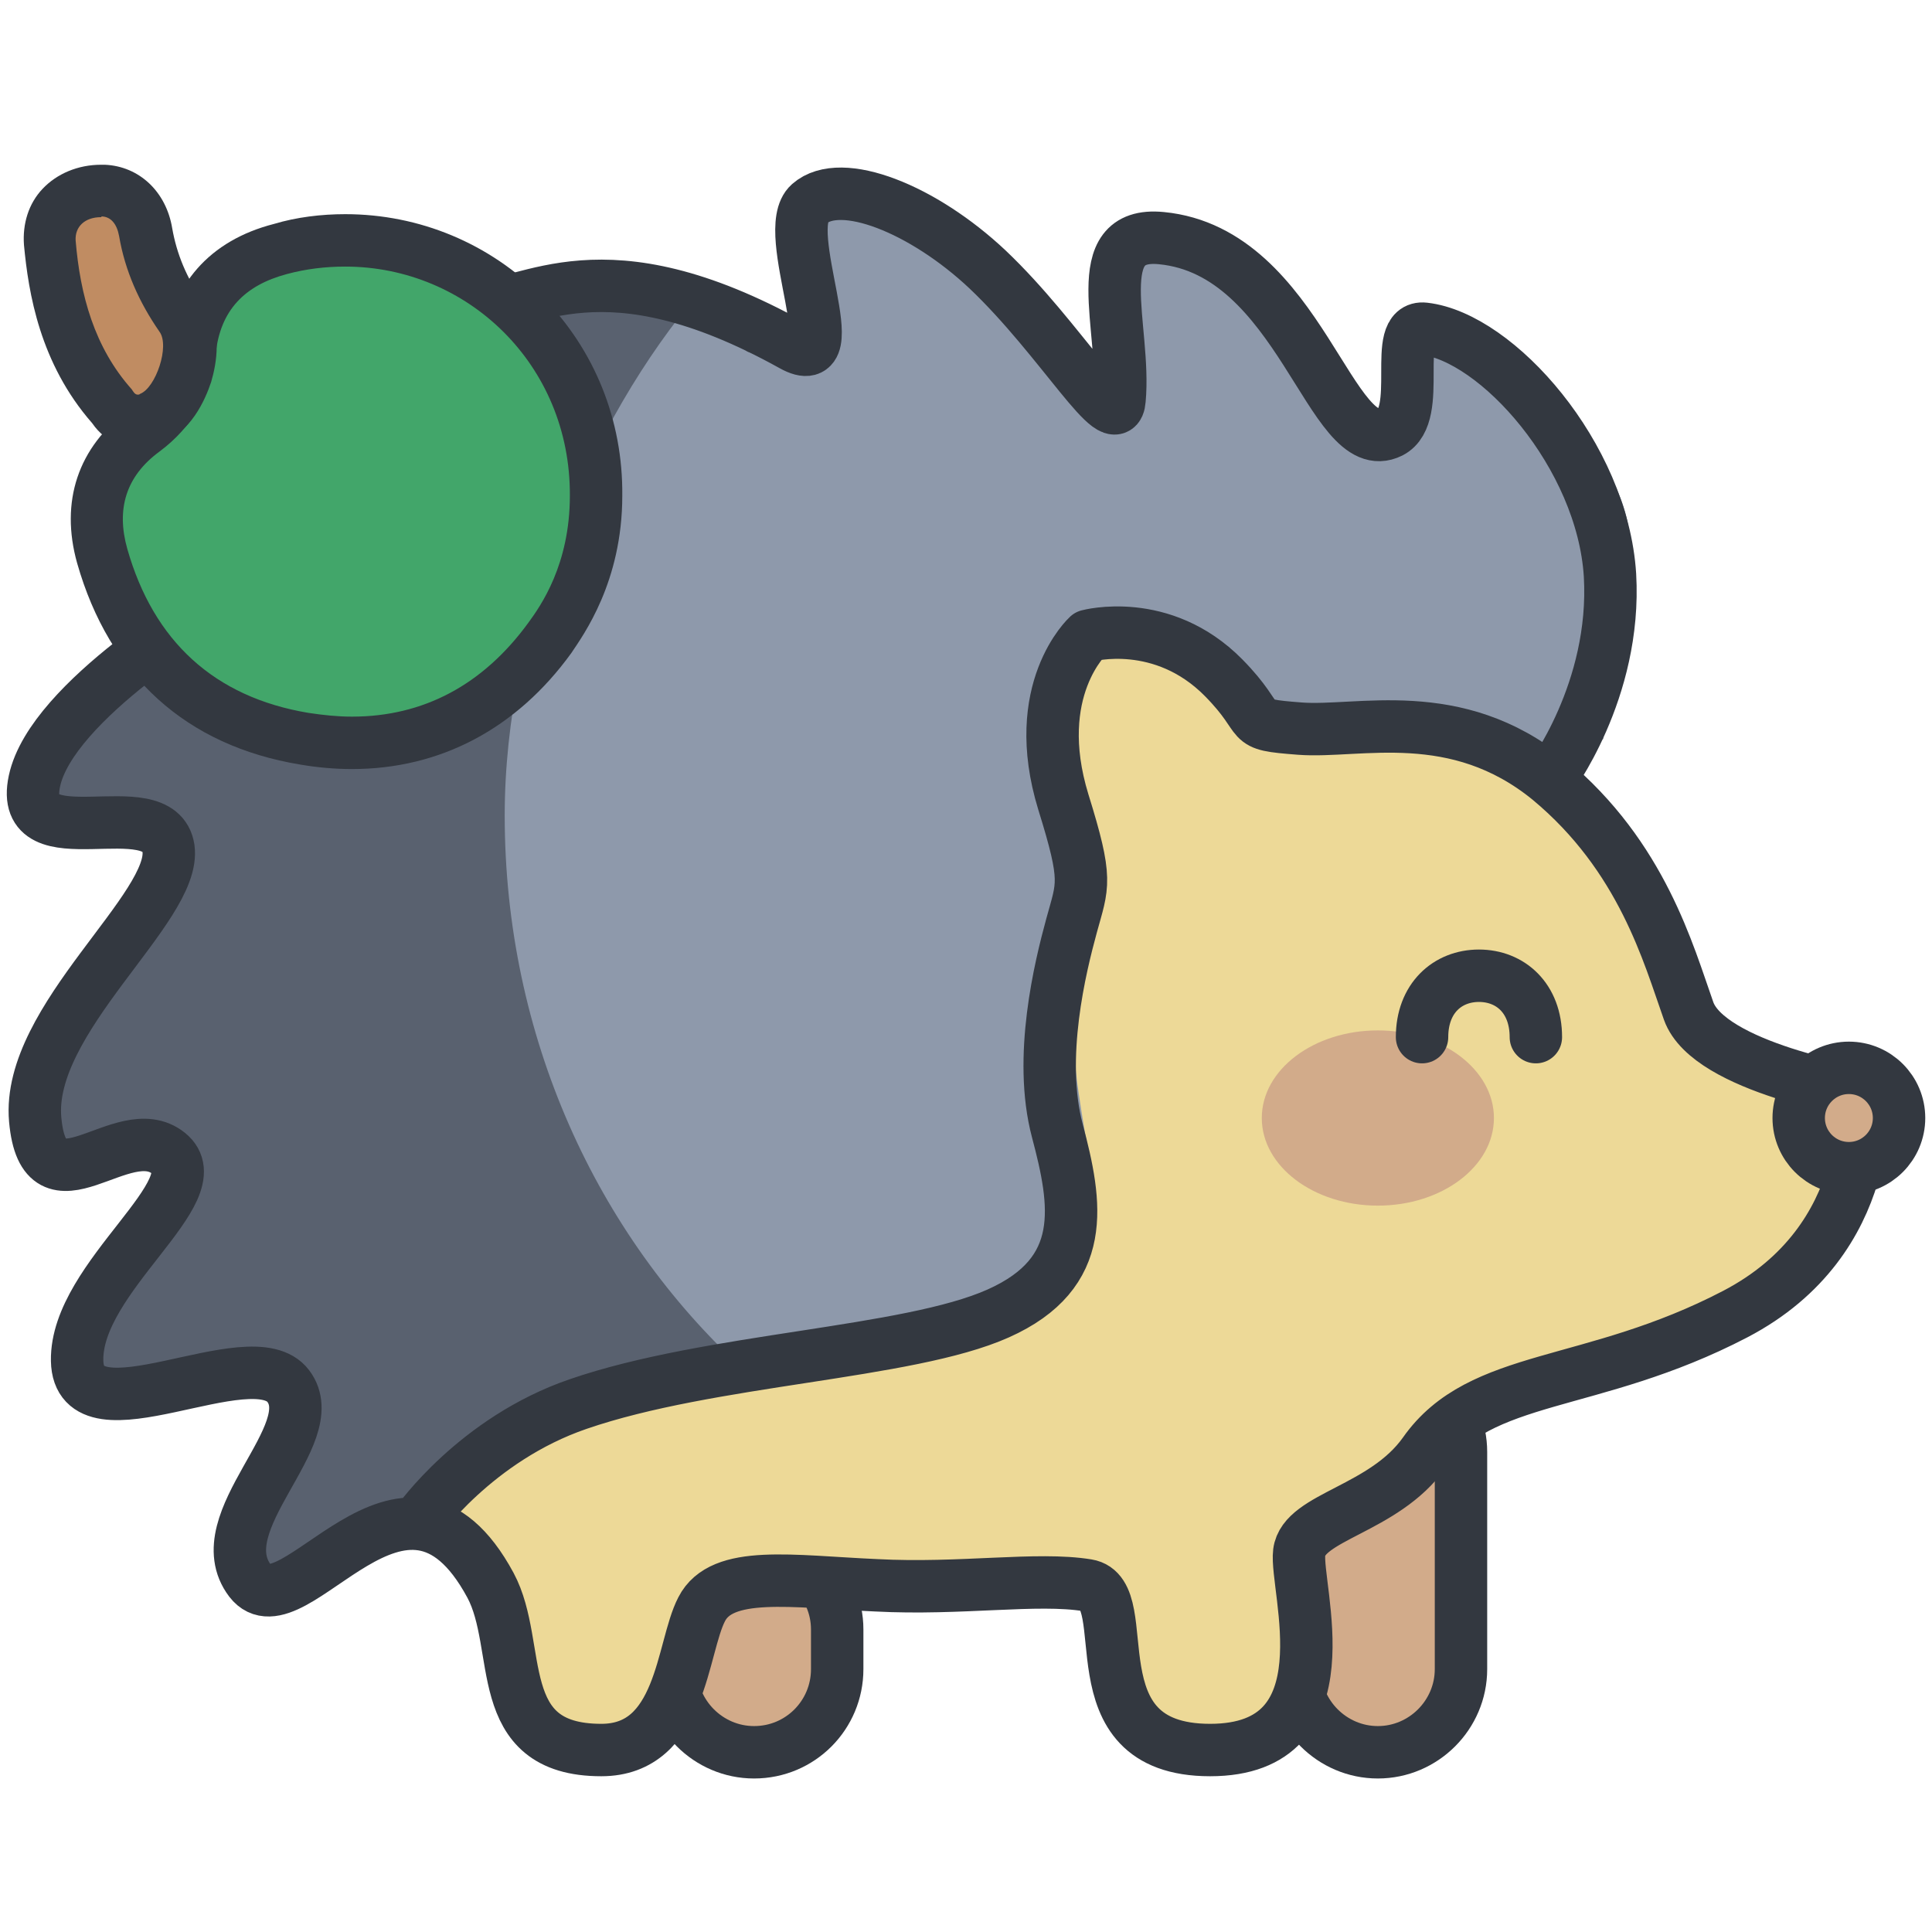
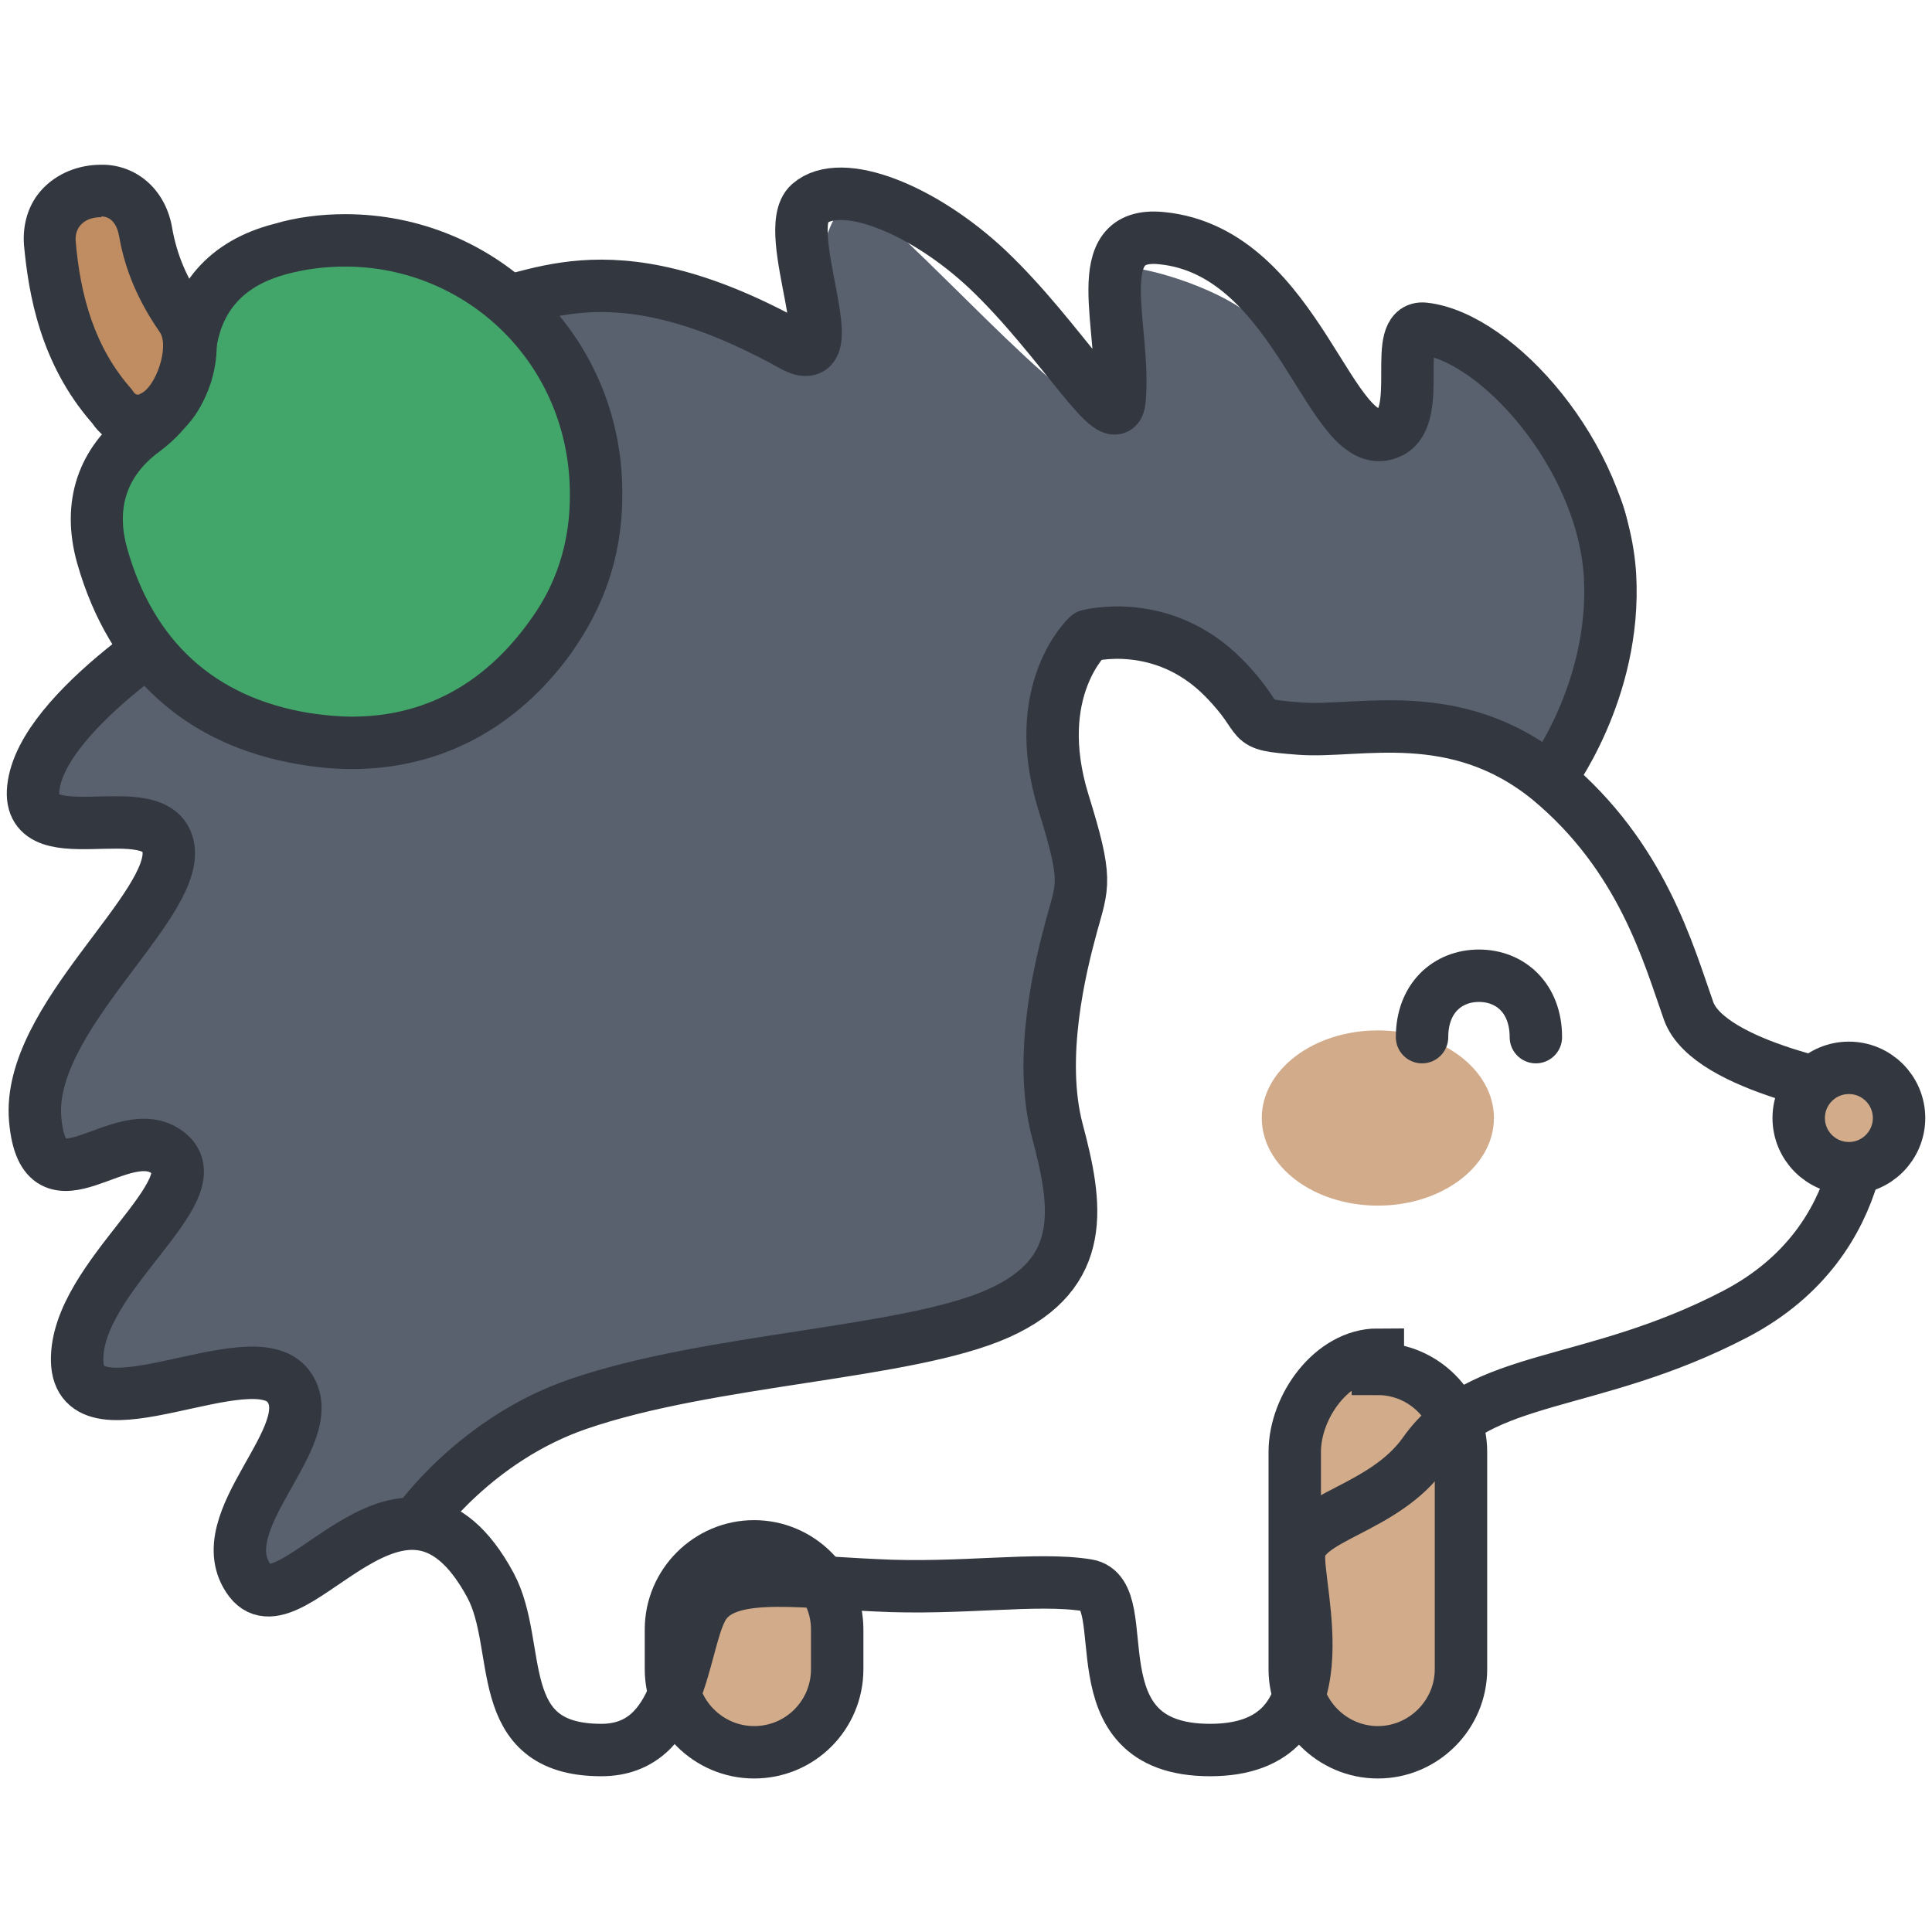
<svg xmlns="http://www.w3.org/2000/svg" version="1.1" width="258" height="258">
  <svg width="258" height="258" viewBox="0 0 258 258" fill="none">
    <g clip-path="url(#clip0_6312_53287)">
      <path d="M100.699 234C94.599 234 89.599 229 89.599 222.9V217.6C89.599 211.5 94.599 206.5 100.699 206.5C106.799 206.5 111.799 211.5 111.799 217.6V222.9C111.799 229 106.899 234 100.699 234Z" fill="#D2AB8A" stroke="#333840" stroke-width="7" stroke-miterlimit="10" stroke-linecap="round" />
      <path d="M184 234C177.9 234 172.9 229 172.9 222.9V193.9C172.9 187.8 177.9 180.9 184 180.9V182.8C190.1 182.8 195.1 187.8 195.1 193.9V222.9C195.1 229 190.1 234 184 234Z" fill="#D2AB8A" stroke="#333840" stroke-width="7" stroke-miterlimit="10" stroke-linecap="round" />
-       <path d="M143.5 85.9C143.5 85.9 154.1 85.5 160.2 89.9C166.3 94.3 176.4 97.5 181.3 97.2C186.2 96.9 195.9 95.8 203.1 101.5C210.2 107.2 217.4 113.9 220.7 122.2C224 130.5 226.1 138.4 232 140.8C237.8 143.1 248.7 145.8 248.7 145.8C248.7 145.8 251.9 159.4 241.8 167.4C231.7 175.4 215.4 179.7 212.4 180.8C209.4 181.9 192.6 196.9 181.5 199.6C178.1 200.4 173.6 203.4 174 207.9C174.4 212.4 176.6 232.8 168.4 233.9C160.1 235 150.9 233.3 149.7 225.2C148.5 217.2 145.4 211.4 145.4 211.4C145.4 211.4 100.2 209.9 95 213.2C89.8 216.5 92.1 235.5 83.3 233.9C74.5 232.4 72.1 228.3 67.7 218.1C63.4 207.9 60.4 202.7 55.8 203.3C51.2 203.9 51.3 203.8 51.3 203.8C51.3 203.8 58 199.1 67.1 193.2C76.2 187.2 94.7 182.3 112.9 179.3C131 176.3 142.3 174.3 142.6 166.1C142.9 157.9 138.9 147 140.5 137.6C142.1 128.2 146.3 121.7 145.5 116.2C144.7 110.6 143.2 106.4 141.7 101.1C140.2 95.8 143.5 85.9 143.5 85.9Z" fill="#EDD997" />
      <path d="M68.299 38.8C68.999 39.2 93.599 38.9 93.599 38.9C96.299 39.6 106.299 48.6 107.599 43.6C108.899 38.6 110.199 25.6 114.799 27.2C119.399 28.8 144.299 57.5 146.899 54.2C149.499 51 144.199 35.6 149.199 35.6C154.199 35.6 163.899 39.2 166.999 42.2C170.099 45.2 180.599 60.9 183.999 58C187.399 55.1 185.799 41.2 192.399 42.7C198.999 44.2 218.399 60.7 217.599 73.2C216.799 85.7 210.999 97.4 210.999 97.4L203.199 101.5C203.199 101.5 187.399 96.9 181.399 97.2C175.399 97.5 169.499 97.1 166.399 94.3C166.399 94.3 148.499 79.8 143.499 85.9C138.499 92 144.499 103.5 144.499 110.5C144.499 117.5 140.299 128.7 140.299 137.5C140.299 146.3 144.999 161.3 142.399 166C139.799 170.7 137.399 174.7 130.899 176.2C124.399 177.7 93.199 181.7 89.699 182.7C86.199 183.7 66.999 193.1 66.999 193.1L55.799 203.2C55.799 203.2 37.999 214.5 33.499 210.8C28.999 207.1 43.299 190.5 39.499 186.8C35.699 183.2 21.099 185.9 17.299 185.7C13.499 185.5 8.899 181.6 11.199 176.9C13.499 172.2 27.199 161.8 24.599 156.5C21.999 151.2 15.899 153.8 12.099 154.5C8.399 155.2 3.499 155.2 4.499 149.1C5.499 143 18.999 124.3 19.899 120.5C20.799 116.7 24.599 110.3 20.999 108.8C17.399 107.3 2.699 110.4 4.399 105.4C6.099 100.5 28.599 80.6 28.599 80.6C28.599 80.6 10.799 84.2 15.399 76.3C19.999 68.4 38.199 65 37.599 61.1C36.999 57.2 28.799 55.2 28.499 51.5C28.199 47.7 47.799 48.7 47.799 47.2C47.799 45.7 42.499 35.6 42.499 35.6C42.499 35.6 68.099 47.9 69.999 45.3C71.899 42.7 68.299 38.8 68.299 38.8Z" fill="#59616F" />
-       <path d="M145.499 167.301C148.099 162.501 143.399 147.601 143.399 138.801C143.399 130.001 143.399 120.301 143.399 113.301C143.399 106.301 137.699 95.201 146.599 87.201C152.499 81.901 169.499 95.601 169.499 95.601C172.599 98.301 178.499 98.801 184.499 98.501C190.499 98.201 206.299 102.801 206.299 102.801L214.099 98.701C214.099 98.701 215.099 86.901 215.899 74.501C216.599 62.001 202.199 45.401 195.599 44.001C188.999 42.601 190.599 56.501 187.199 59.301C183.799 62.201 173.299 46.501 170.199 43.501C167.099 40.501 160.099 31.701 155.099 31.701C150.099 31.701 152.699 52.201 149.999 55.401C147.399 58.601 126.499 25.701 110.899 25.701C105.999 25.701 111.899 39.701 110.699 44.801C109.499 49.901 102.699 47.701 99.899 47.001C98.799 46.701 97.499 40.801 93.499 38.901C78.599 56.301 67.399 83.601 67.399 108.901C67.399 138.401 79.699 164.901 99.199 182.801C109.599 181.201 128.899 178.601 133.899 177.501C140.499 176.001 142.899 172.101 145.499 167.301Z" fill="#8E99AB" />
      <path d="M206.899 104.101C206.899 104.101 215.899 92.301 214.999 76.801C213.999 60.801 199.899 45.001 190.199 43.901C185.699 43.401 190.199 55.401 185.699 57.701C177.699 61.701 173.699 33.601 155.099 31.801C144.999 30.801 150.399 43.801 149.499 53.401C149.099 58.501 141.699 45.301 131.899 36.001C123.299 27.901 112.299 23.501 108.099 27.201C103.999 30.801 113.499 50.401 105.799 46.101C80.399 32.001 70.699 41.001 63.199 41.001C52.899 41.001 76.599 43.901 70.199 45.501C63.799 47.101 47.799 37.401 42.499 35.701C37.199 34.001 28.499 32.801 48.699 46.701C52.499 49.301 26.799 44.701 27.099 49.301C27.399 53.801 41.899 56.901 37.999 61.701C34.099 66.501 15.699 71.001 15.299 76.701C14.999 82.401 28.699 80.801 28.699 80.801C28.699 80.801 6.899 93.501 4.599 104.301C2.299 115.101 21.299 105.401 22.499 113.301C23.599 121.2 3.499 136.1 4.699 149.5C5.899 162.9 16.399 149.1 22.499 154C28.599 158.9 10.099 170.5 10.299 181.7C10.499 192.9 33.599 178.6 38.499 185.1C43.399 191.6 27.399 203.2 33.399 211.1C39.099 218.5 53.899 190.2 65.499 211.7C69.899 219.9 65.499 233.7 80.299 233.7C91.099 233.7 90.999 220.1 93.699 214.9C96.399 209.6 105.699 211.2 116.999 211.7C128.299 212.3 138.499 210.6 145.199 211.7C151.999 212.8 142.899 233.7 161.599 233.7C180.299 233.7 172.899 212 173.499 207.3C174.099 202.5 184.799 201.6 190.199 194C197.699 183.3 212.499 185.5 231.699 175.5C250.899 165.5 248.699 145.9 248.699 145.9C248.699 145.9 228.199 142.6 225.499 135C222.799 127.4 219.299 114.401 206.899 104.101ZM206.899 104.101C194.399 93.901 181.399 97.901 173.599 97.301C165.699 96.701 169.399 96.601 163.399 90.501C155.199 82.201 145.299 84.901 145.299 84.901C145.299 84.901 137.399 92.101 141.999 107.101C145.299 117.701 144.599 118.101 143.099 123.6C141.599 129.1 138.599 141.2 141.199 151C143.799 160.8 145.399 170 133.299 175.4C121.199 180.8 94.899 181.4 77.199 187.5C63.499 192.2 55.799 203.2 55.799 203.2" stroke="#333840" stroke-width="7" stroke-miterlimit="10" stroke-linecap="round" stroke-linejoin="round" />
      <path d="M246.9 156C243.2 156 240.2 153 240.2 149.3C240.2 145.6 243.2 142.6 246.9 142.6C250.6 142.6 253.6 145.6 253.6 149.3C253.6 153 250.6 156 246.9 156Z" fill="#D2AB8A" stroke="#333840" stroke-width="7" stroke-miterlimit="10" stroke-linecap="round" />
      <path d="M184 161C175.44 161 168.5 155.762 168.5 149.3C168.5 142.838 175.44 137.6 184 137.6C192.56 137.6 199.5 142.838 199.5 149.3C199.5 155.762 192.56 161 184 161Z" fill="#D2AB8A" />
      <path d="M189.9 138.501C189.9 133.301 193.3 130.301 197.5 130.301C201.7 130.301 205.1 133.301 205.1 138.501" stroke="#333840" stroke-width="7" stroke-miterlimit="10" stroke-linecap="round" />
      <path d="M46.899 99.1C57.499 99.1 66.699 94.2 73.399 85C75.099 82.7 79.599 76.5 79.599 66.1C79.699 56.9 76.199 48.4 69.899 41.9C63.599 35.5 55.099 32 46.099 32C43.199 32 40.299 32.4 37.399 33.1C30.199 35 25.999 39.7 25.299 46.8C24.899 51.2 22.899 54.6 19.199 57.3C13.599 61.4 11.699 67.2 13.599 74.1C17.499 87.8 26.799 96.3 40.599 98.5C42.699 99 44.899 99.1 46.899 99.1Z" fill="#42A66A" />
      <path d="M46.1 35.6C43.5 35.6 40.9 35.9 38.3 36.6C32.7 38.1 29.4 41.4 28.8 47.3C28.2 52.7 25.6 57.1 21.3 60.3C16.8 63.6 15.5 68 17 73.3C20.5 85.6 28.6 93.1 41.2 95.2C43.2 95.5 45.1 95.7 47 95.7C56.5 95.7 64.5 91.5 70.6 83.1C72.2 80.9 76.1 75.4 76.1 66.2C76.2 48.7 62.4 35.6 46.1 35.6ZM46.1 28.6C56 28.6 65.4 32.5 72.4 39.6C79.4 46.7 83.2 56.1 83.1 66.2C83.1 77.7 77.9 84.8 76.3 87.2C69 97.3 58.8 102.7 47 102.7C44.8 102.7 42.4 102.5 40.1 102.1C24.9 99.6 14.6 90.3 10.3 75.2C8 67 10.4 59.7 17.2 54.7C20.1 52.6 21.6 50 21.9 46.6C22.8 38 28 32.1 36.6 29.9C39.6 29 42.9 28.6 46.1 28.6Z" fill="#333840" />
      <path d="M18.499 56.3C18.999 56.3 19.499 56.2 20.099 56C22.999 54.9 24.399 51.4 24.899 49.9C25.499 48.1 26.099 44.8 24.399 42.4C21.799 38.7 20.199 35 19.599 31.1C19.099 27.9 16.799 25.7 13.899 25.6H13.599C11.499 25.6 9.599 26.4 8.299 27.7C7.099 29 6.599 30.7 6.699 32.5C7.499 41.9 10.099 48.9 14.999 54.4C16.099 55.9 17.499 56.3 18.499 56.3Z" fill="#C08C62" />
      <path d="M13.5 29C11.3 29 10 30.3 10.1 32.1C10.7 39.4 12.6 46.4 17.6 52C17.8 52.3 18 52.7 18.4 52.7C18.5 52.7 18.6 52.7 18.7 52.6C20.8 51.8 22.7 46.2 21.3 44.3C18.6 40.4 16.7 36.2 15.9 31.5C15.6 29.9 14.8 28.9 13.5 28.9C13.6 29 13.6 29 13.5 29ZM13.5 22C13.6 22 13.7 22 13.8 22H13.9H14C18.6 22.2 22.2 25.6 23 30.5C23.6 33.9 24.9 37.1 27.2 40.4C29.8 44.1 28.9 48.6 28.2 51C27.4 53.4 25.5 57.8 21.3 59.3C20.4 59.6 19.5 59.8 18.5 59.8C17 59.8 14.3 59.4 12.3 56.5C5.3 48.5 3.8 39.1 3.2 32.7C3 29.9 3.8 27.2 5.7 25.2C7.6 23.2 10.4 22 13.5 22Z" fill="#333840" />
    </g>
    <defs>
      <clipPath id="SvgjsClipPath1020">
-         <rect width="258" height="216" fill="white" transform="matrix(-1 0 0 1 258 21)" />
-       </clipPath>
+         </clipPath>
    </defs>
  </svg>
  <style>@media (prefers-color-scheme: light) { :root { filter: none; } }
@media (prefers-color-scheme: dark) { :root { filter: none; } }
</style>
</svg>